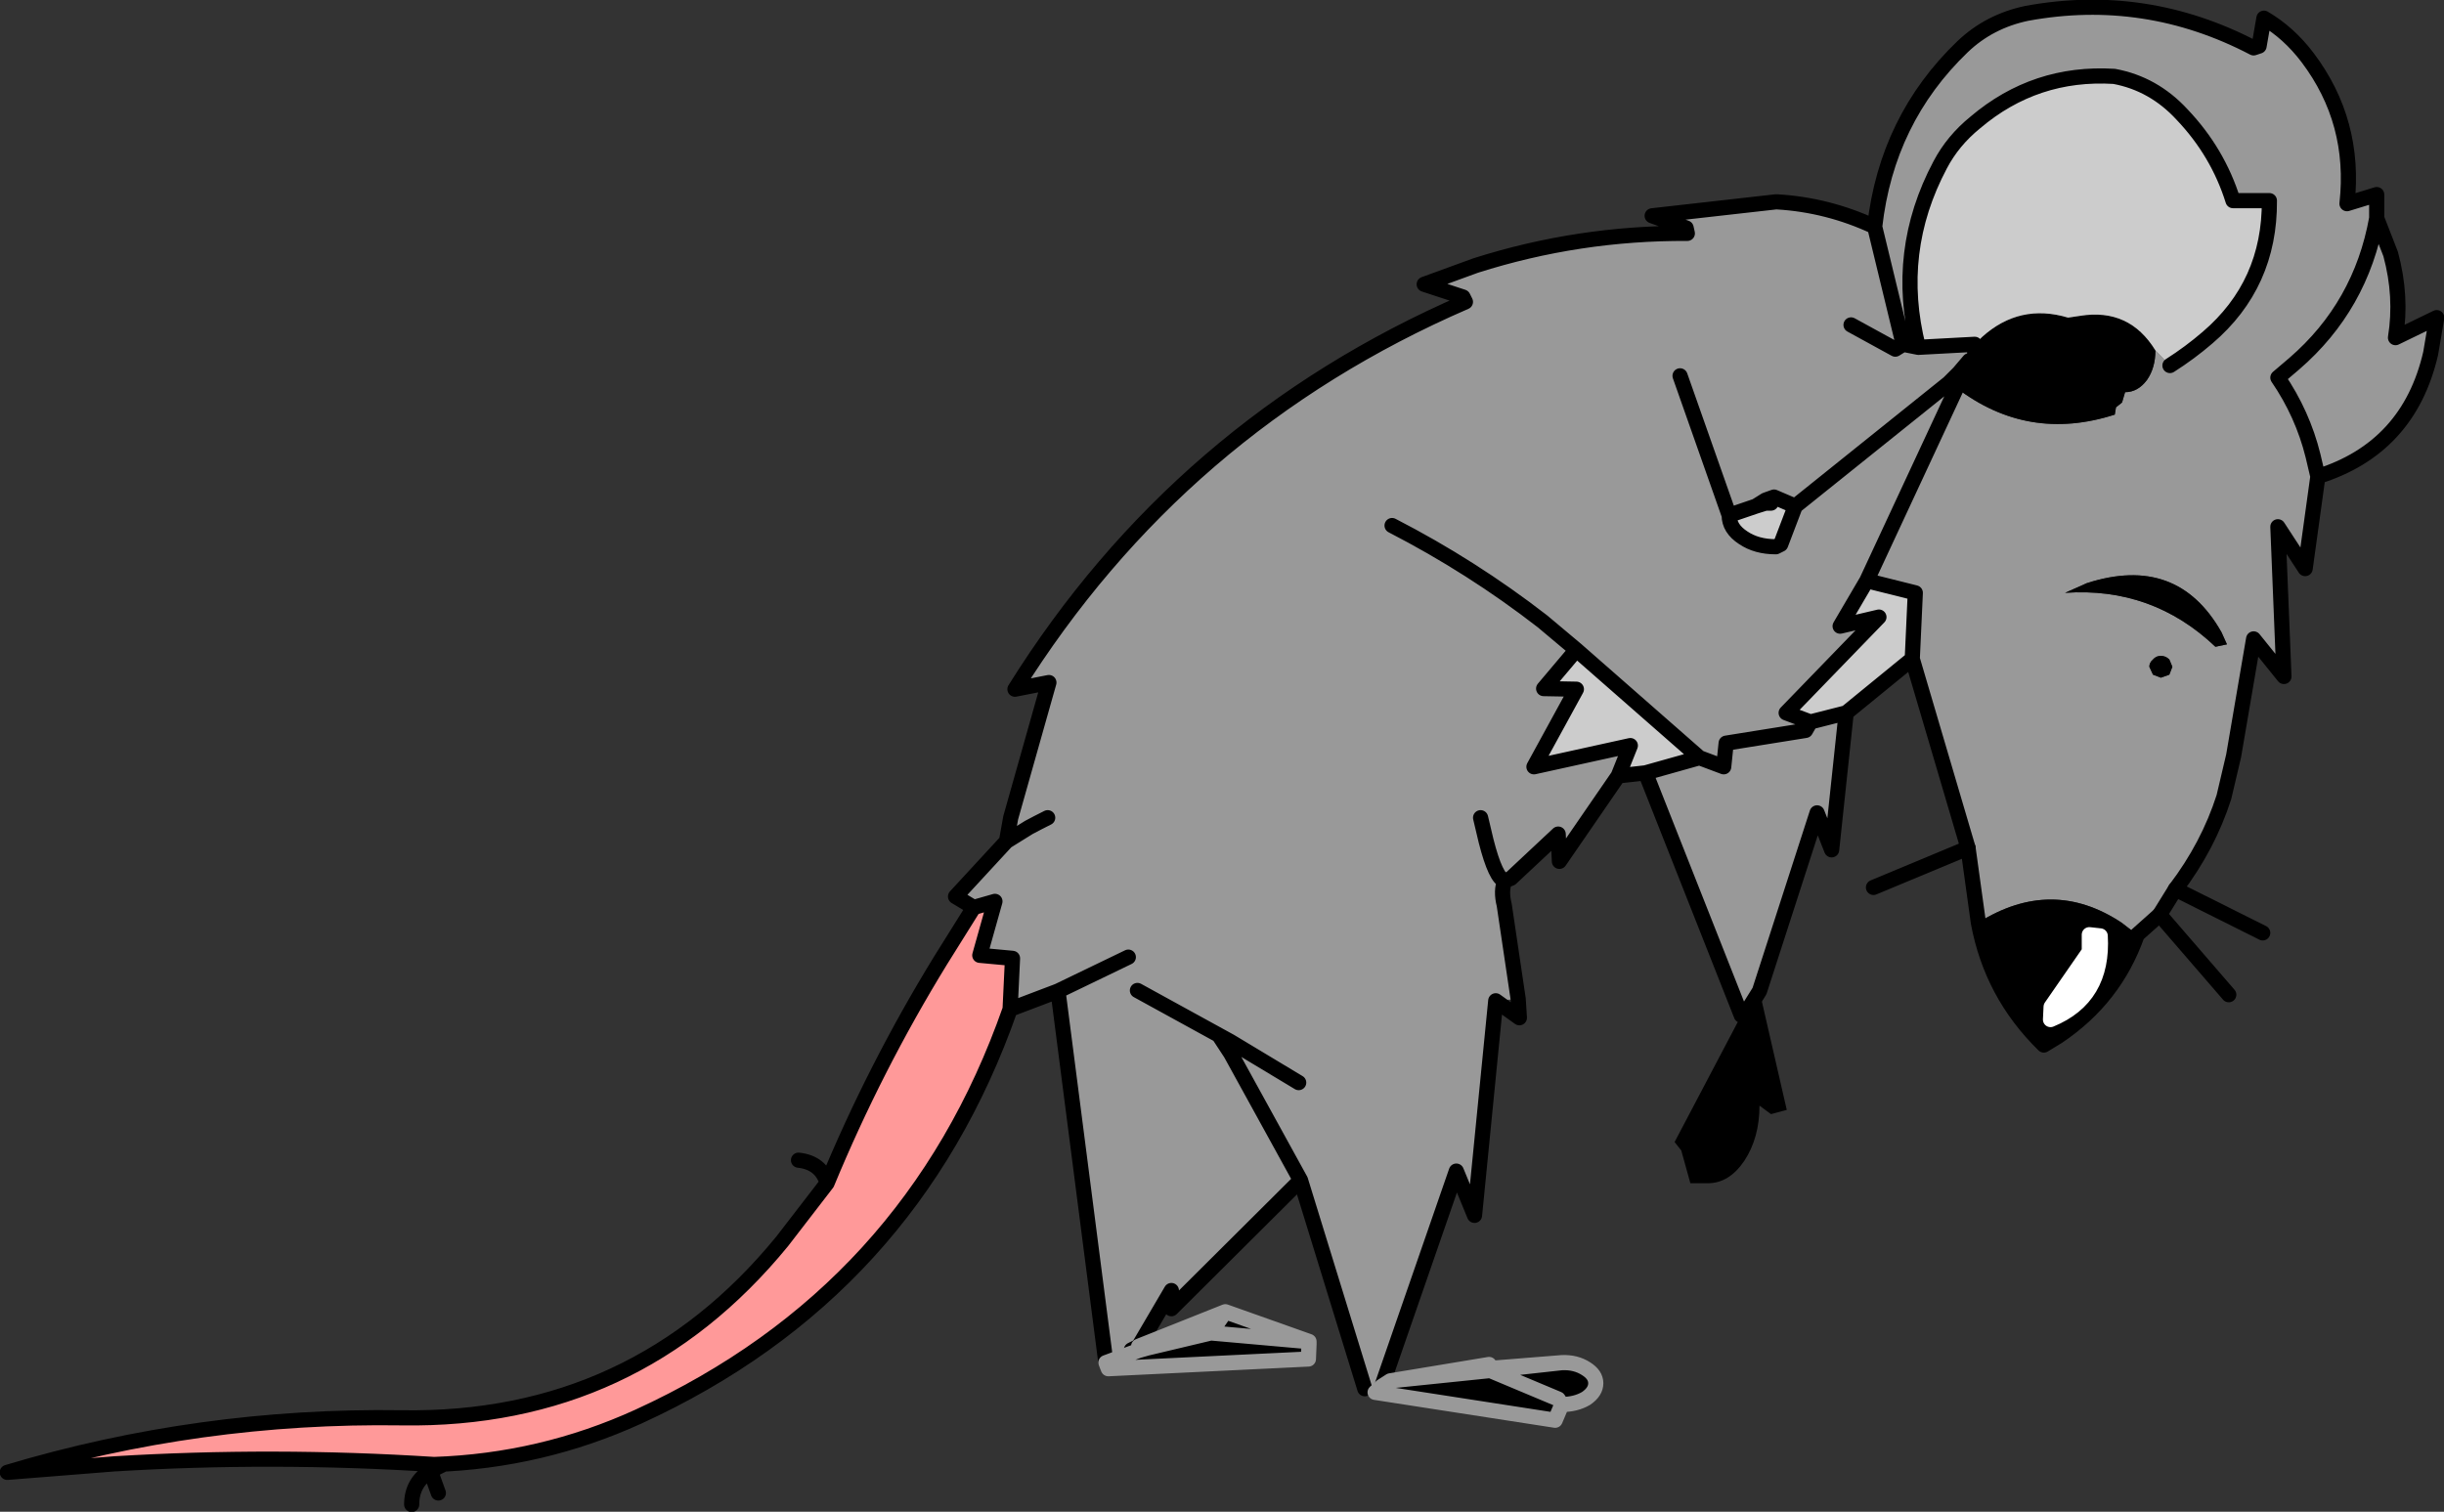
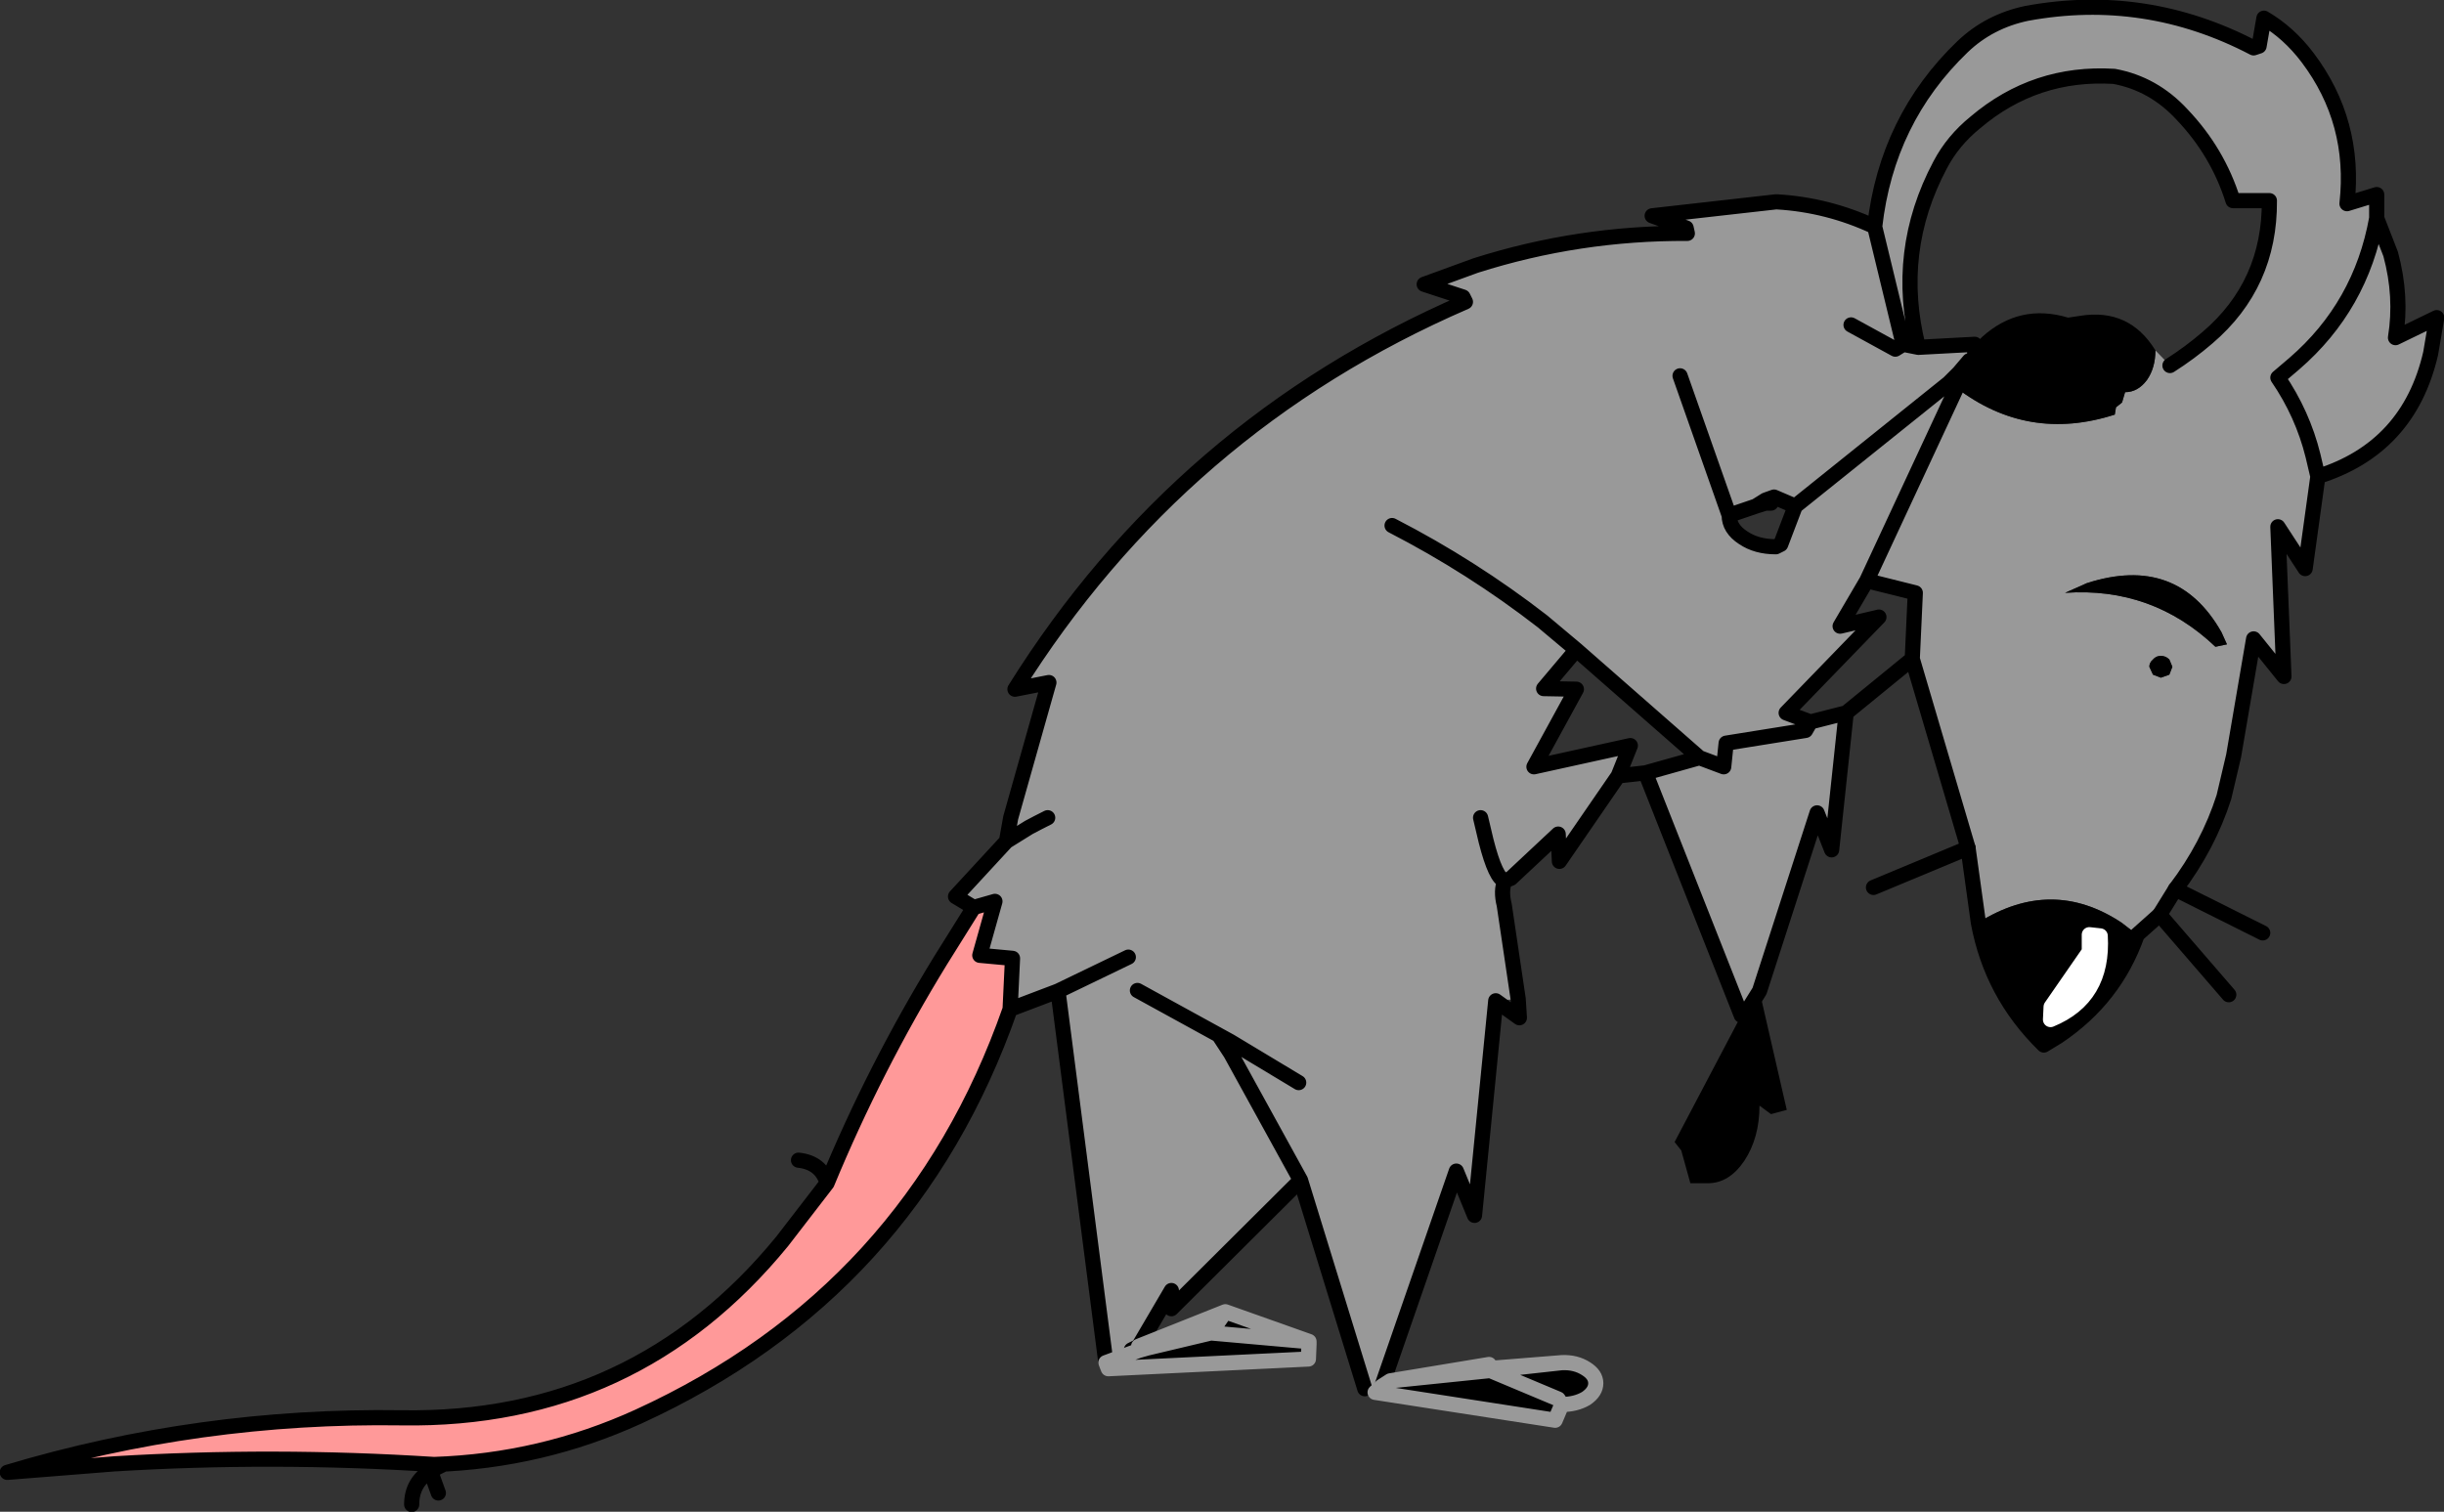
<svg xmlns="http://www.w3.org/2000/svg" height="124.7px" width="201.55px">
  <rect width="100%" height="100%" fill="#333333" stroke="none" />
  <g transform="matrix(1.0, 0.0, 0.0, 1.0, 0.6, 0.6)">
    <path d="M178.35 29.55 Q180.0 28.5 181.45 27.25 186.6 22.85 186.55 15.95 L183.55 15.95 Q182.3 11.95 179.35 8.85 177.0 6.3 173.75 5.7 167.25 5.3 162.3 9.5 160.45 11.0 159.4 13.0 155.6 20.15 157.6 28.05 L156.35 27.8 154.0 18.1 156.35 27.8 157.6 28.05 162.25 27.8 162.25 29.55 161.45 29.95 161.8 29.15 160.95 30.15 160.1 31.0 160.75 31.4 Q166.65 35.9 173.8 33.6 L173.9 33.0 174.4 32.6 174.65 31.75 Q175.7 31.75 176.45 30.75 177.15 29.75 177.15 28.3 L178.35 29.55 M153.35 47.3 L160.75 31.4 153.35 47.3 151.15 51.05 154.35 50.3 146.7 58.2 148.7 58.95 148.3 59.65 141.75 60.7 141.55 62.65 139.55 61.9 141.55 62.65 141.75 60.7 148.3 59.65 148.7 58.95 151.65 58.2 150.45 69.5 149.25 66.45 144.5 81.15 143.25 83.15 143.0 83.15 135.1 63.15 139.55 61.9 129.4 53.0 126.7 56.2 129.4 56.25 125.9 62.65 133.85 60.9 132.85 63.4 128.0 70.45 127.9 68.2 124.0 71.85 123.5 72.05 Q123.15 72.85 123.45 74.05 L124.6 81.8 122.75 81.95 121.0 99.65 119.5 96.0 113.35 113.75 111.95 113.95 106.65 96.75 96.0 107.35 96.0 105.85 93.3 110.45 92.7 110.75 93.3 110.7 93.3 110.8 90.6 111.8 86.65 81.15 82.7 82.65 82.9 78.45 80.2 78.2 81.45 73.75 79.7 74.25 78.2 73.35 82.4 68.8 82.75 66.85 85.9 55.7 83.1 56.25 Q96.7 34.5 120.25 24.3 L120.05 23.9 116.85 22.85 121.1 21.3 Q129.6 18.6 138.55 18.65 L138.45 18.2 135.65 17.2 145.85 16.05 145.95 16.05 Q150.15 16.3 154.0 18.1 155.0 9.25 161.25 3.25 163.45 1.15 166.55 0.5 176.35 -1.3 185.25 3.35 L185.7 3.2 186.1 0.9 Q188.15 2.1 189.7 4.15 193.7 9.45 192.95 16.2 L195.4 15.45 195.4 17.4 196.55 20.35 Q197.5 23.85 196.95 27.25 L200.35 25.6 199.85 28.55 Q198.05 36.35 190.55 38.7 L189.5 46.3 187.25 42.85 187.75 55.2 185.25 52.1 183.6 61.75 182.8 65.15 Q181.5 69.2 178.8 72.75 L177.5 74.85 175.65 76.5 174.35 75.5 Q168.6 71.7 162.55 75.5 L161.7 69.35 157.1 53.75 157.35 48.3 153.35 47.3 M195.4 17.4 Q194.1 24.65 188.6 29.4 L187.25 30.55 Q189.3 33.55 190.15 37.0 L190.55 38.7 190.15 37.0 Q189.3 33.55 187.25 30.55 L188.6 29.4 Q194.1 24.65 195.4 17.4 M171.5 47.5 L169.7 48.3 Q176.9 47.8 182.1 52.75 L183.05 52.55 182.6 51.55 Q178.95 45.1 171.5 47.5 M176.65 54.4 L176.95 55.05 177.6 55.3 178.3 55.05 178.55 54.4 178.3 53.8 Q178.0 53.5 177.6 53.5 177.2 53.5 176.95 53.8 176.65 54.05 176.65 54.4 M152.05 26.2 L155.7 28.2 156.35 27.8 155.7 28.2 152.05 26.2 M129.4 53.0 L126.6 50.65 Q120.8 46.15 114.2 42.75 120.8 46.15 126.6 50.65 L129.4 53.0 M85.8 66.85 Q84.9 67.3 84.25 67.65 L82.4 68.8 84.25 67.65 Q84.9 67.3 85.8 66.85 M145.7 40.4 L145.0 40.65 144.2 41.15 142.0 41.9 Q142.0 43.0 143.15 43.75 144.25 44.5 145.85 44.5 L146.25 44.3 147.45 41.15 145.7 40.4 M137.95 30.4 L142.0 41.9 137.95 30.4 M121.5 66.85 L121.95 68.75 Q122.75 71.9 123.5 72.05 122.75 71.9 121.95 68.75 L121.5 66.85 M147.45 41.15 L160.1 31.0 147.45 41.15 M92.45 78.35 L86.65 81.15 92.45 78.35 M106.65 96.75 L100.9 86.3 106.65 96.75 M100.9 86.3 L101.3 86.0 100.85 85.3 99.95 84.85 100.9 86.3 M106.5 88.7 L100.85 85.3 93.2 81.1 100.85 85.3 106.5 88.7" fill="#999999" fill-rule="evenodd" stroke="none" />
    <path d="M82.7 82.65 Q74.55 105.95 52.05 116.25 44.05 119.9 35.2 120.2 21.9 119.35 8.8 120.15 L0.0 120.85 Q15.85 116.1 32.55 116.35 51.75 116.65 63.9 101.8 L67.6 97.0 Q71.55 87.45 76.95 78.65 L79.7 74.25 81.45 73.75 80.2 78.2 82.9 78.45 82.7 82.65" fill="#ff9999" fill-rule="evenodd" stroke="none" />
    <path d="M177.15 28.3 Q177.15 29.75 176.45 30.75 175.7 31.75 174.65 31.75 L174.4 32.6 173.9 33.0 173.8 33.6 Q166.65 35.9 160.75 31.4 L160.95 31.0 162.05 30.75 162.25 29.55 162.25 27.8 162.85 27.2 Q165.95 24.4 169.95 25.6 L170.95 25.45 Q175.0 24.8 177.15 28.3 M162.55 75.5 Q168.6 71.7 174.35 75.5 L175.65 76.5 Q173.8 81.75 169.1 84.9 L167.95 85.6 Q163.65 81.4 162.55 75.5 M176.65 54.4 Q176.65 54.05 176.95 53.8 177.2 53.5 177.6 53.5 178.0 53.5 178.3 53.8 L178.55 54.4 178.3 55.05 177.6 55.3 176.95 55.05 176.65 54.4 M171.5 47.5 Q178.95 45.1 182.6 51.55 L183.05 52.55 182.1 52.75 Q176.9 47.8 169.7 48.3 L171.5 47.5 M144.5 81.15 L146.75 90.95 145.45 91.3 144.5 90.6 Q144.5 93.25 143.25 95.15 142.0 97.0 140.25 97.0 L138.8 97.0 138.05 94.3 137.5 93.6 143.0 83.15 143.25 83.15 144.5 81.15 M113.35 113.75 L114.05 113.3 122.2 111.95 121.95 112.3 128.2 111.8 Q129.35 111.75 130.2 112.3 131.0 112.8 131.0 113.5 131.0 114.2 130.2 114.75 129.35 115.25 128.2 115.25 L127.65 116.55 112.8 114.25 113.35 113.75 M93.3 110.45 L100.45 107.6 107.35 110.05 107.15 110.05 107.35 110.3 107.3 111.5 90.8 112.3 90.6 111.8 93.3 110.8 94.0 110.6 93.3 110.7 93.3 110.45 M143.5 85.9 L143.45 86.6 143.5 85.9 M168.5 83.5 Q172.9 81.7 172.6 76.6 L171.7 76.5 171.7 77.9 168.55 82.45 168.5 83.5 M128.2 115.25 L127.9 114.8 122.3 112.45 121.95 112.3 122.3 112.45 128.2 111.8 122.3 112.45 127.9 114.8 128.2 115.25 M107.15 110.05 L99.25 109.35 100.45 107.6 99.25 109.35 107.15 110.05 M122.3 112.45 L114.05 113.3 122.3 112.45 M94.0 110.6 L99.25 109.35 94.0 110.6" fill="#000000" fill-rule="evenodd" stroke="none" />
-     <path d="M157.6 28.05 Q155.6 20.15 159.4 13.0 160.45 11.0 162.3 9.5 167.25 5.3 173.75 5.7 177.0 6.3 179.35 8.85 182.3 11.95 183.55 15.95 L186.55 15.95 Q186.6 22.85 181.45 27.25 180.0 28.5 178.35 29.55 L177.15 28.3 Q175.0 24.8 170.95 25.45 L169.95 25.6 Q165.95 24.4 162.85 27.2 L162.25 27.8 157.6 28.05 M153.35 47.3 L157.35 48.3 157.1 53.75 151.65 58.2 148.7 58.95 146.7 58.2 154.35 50.3 151.15 51.05 153.35 47.3 M129.4 53.0 L139.55 61.9 135.1 63.15 132.85 63.4 133.85 60.9 125.9 62.65 129.4 56.25 126.7 56.2 129.4 53.0 M145.0 40.9 L145.45 40.9 145.7 40.4 147.45 41.15 146.25 44.3 145.85 44.5 Q144.25 44.5 143.15 43.75 142.0 43.0 142.0 41.9 L144.2 41.15 145.0 40.9" fill="#cccccc" fill-rule="evenodd" stroke="none" />
    <path d="M168.5 83.5 L168.55 82.45 171.7 77.9 171.7 76.5 172.6 76.6 Q172.9 81.7 168.5 83.5" fill="#ffffff" fill-rule="evenodd" stroke="none" />
    <path d="M157.6 28.05 Q155.6 20.15 159.4 13.0 160.45 11.0 162.3 9.5 167.25 5.3 173.75 5.7 177.0 6.3 179.35 8.85 182.3 11.95 183.55 15.95 L186.55 15.95 Q186.6 22.85 181.45 27.25 180.0 28.5 178.35 29.55 M160.75 31.4 L153.35 47.3 157.35 48.3 157.1 53.75 161.7 69.35 162.55 75.5 Q163.65 81.4 167.95 85.6 L169.1 84.9 Q173.8 81.75 175.65 76.5 L177.5 74.85 178.8 72.75 Q181.5 69.2 182.8 65.15 L183.6 61.75 185.25 52.1 187.75 55.2 187.25 42.85 189.5 46.3 190.55 38.7 190.15 37.0 Q189.3 33.55 187.25 30.55 L188.6 29.4 Q194.1 24.65 195.4 17.4 L195.4 15.45 192.95 16.2 Q193.7 9.45 189.7 4.15 188.15 2.1 186.1 0.9 L185.7 3.2 185.25 3.35 Q176.35 -1.3 166.55 0.5 163.45 1.15 161.25 3.25 155.0 9.25 154.0 18.1 L156.35 27.8 157.6 28.05 162.25 27.8 162.25 29.55 162.05 30.75 160.95 31.0 160.75 31.4 160.55 31.05 160.95 31.0 161.45 29.95 160.95 30.15 160.1 31.0 160.55 31.05 M190.55 38.7 Q198.05 36.35 199.85 28.55 L200.35 25.6 196.95 27.25 Q197.5 23.85 196.55 20.35 L195.4 17.4 M162.25 29.55 L161.45 29.95 161.8 29.15 160.95 30.15 M156.35 27.8 L155.7 28.2 152.05 26.2 M154.0 18.1 Q150.15 16.3 145.95 16.05 L145.85 16.05 135.65 17.2 138.45 18.2 138.55 18.65 Q129.6 18.6 121.1 21.3 L116.85 22.85 120.05 23.9 120.25 24.3 Q96.7 34.5 83.1 56.25 L85.9 55.7 82.75 66.85 82.4 68.8 84.25 67.65 Q84.9 67.3 85.8 66.85 M114.2 42.75 Q120.8 46.15 126.6 50.65 L129.4 53.0 139.55 61.9 141.55 62.65 141.75 60.7 148.3 59.65 148.7 58.95 146.7 58.2 154.35 50.3 151.15 51.05 153.35 47.3 M129.4 53.0 L126.7 56.2 129.4 56.25 125.9 62.65 133.85 60.9 132.85 63.4 135.1 63.15 139.55 61.9 M145.0 40.9 L145.45 40.9 145.7 40.4 145.0 40.65 145.0 40.9 144.2 41.15 142.0 41.9 Q142.0 43.0 143.15 43.75 144.25 44.5 145.85 44.5 L146.25 44.3 147.45 41.15 145.7 40.4 M145.0 40.65 L144.2 41.15 M151.65 58.2 L157.1 53.75 M148.7 58.95 L151.65 58.2 150.45 69.5 149.25 66.45 144.5 81.15 143.25 83.15 143.0 83.15 135.1 63.15 M142.0 41.9 L137.95 30.4 M123.5 72.05 Q122.75 71.9 121.95 68.75 L121.5 66.85 M132.85 63.4 L128.0 70.45 127.9 68.2 124.0 71.85 123.5 72.05 Q123.15 72.85 123.45 74.05 L124.6 81.8 124.7 83.35 122.75 81.95 121.0 99.65 119.5 96.0 113.35 113.75 M111.95 113.95 L106.65 96.75 96.0 107.35 96.0 105.85 93.3 110.45 92.7 110.75 93.3 110.7 93.3 110.8 M90.6 111.8 L86.65 81.15 82.7 82.65 Q74.55 105.95 52.05 116.25 44.05 119.9 35.2 120.2 L35.85 120.25 34.95 120.7 35.1 121.3 35.55 122.55 M143.45 86.6 L143.5 85.9 M160.1 31.0 L147.45 41.15 M67.6 97.0 Q71.55 87.45 76.95 78.65 L79.7 74.25 78.2 73.35 82.4 68.8 M35.2 120.2 Q21.9 119.35 8.8 120.15 L0.0 120.85 Q15.85 116.1 32.55 116.35 51.75 116.65 63.9 101.8 L67.6 97.0 67.6 96.95 Q67.1 95.3 65.25 95.1 M79.7 74.25 L81.45 73.75 80.2 78.2 82.9 78.45 82.7 82.65 M86.65 81.15 L92.45 78.35 M100.9 86.3 L106.65 96.75 M101.3 86.0 L100.85 85.3 99.95 84.85 100.9 86.3 M93.2 81.1 L100.85 85.3 106.5 88.7 M34.95 120.7 Q33.35 121.65 33.35 123.5 M35.85 120.25 L34.95 120.35 34.95 120.7 M35.2 120.2 L34.95 120.35" fill="none" stroke="#000000" stroke-linecap="round" stroke-linejoin="round" stroke-width="1.25" />
    <path d="M177.5 74.85 L183.2 81.45 M178.8 72.75 L186.0 76.35 M161.7 69.35 L153.9 72.6" fill="none" stroke="#000000" stroke-linecap="round" stroke-linejoin="round" stroke-width="1.25" />
    <path d="M168.5 83.5 Q172.9 81.7 172.6 76.6 L171.7 76.5 171.7 77.9 168.55 82.45 168.5 83.5" fill="none" stroke="#ffffff" stroke-linecap="round" stroke-linejoin="round" stroke-width="1.25" />
    <path d="M113.35 113.75 L114.05 113.3 122.2 111.95 121.95 112.3 128.2 111.8 Q129.35 111.75 130.2 112.3 131.0 112.8 131.0 113.5 131.0 114.2 130.2 114.75 129.35 115.25 128.2 115.25 L127.65 116.55 112.8 114.25 113.35 113.75 M93.3 110.45 L100.45 107.6 107.35 110.05 107.35 110.3 107.3 111.5 90.8 112.3 90.6 111.8 93.3 110.8 94.0 110.6 93.3 110.7 93.3 110.45 M121.95 112.3 L122.3 112.45 128.2 111.8 M122.3 112.45 L127.9 114.8 128.2 115.25 M100.45 107.6 L99.25 109.35 107.15 110.05 107.35 110.05 M107.15 110.05 L107.35 110.3 M99.25 109.35 L94.0 110.6 M114.05 113.3 L122.3 112.45" fill="none" stroke="#999999" stroke-linecap="round" stroke-linejoin="round" stroke-width="1.25" />
  </g>
</svg>